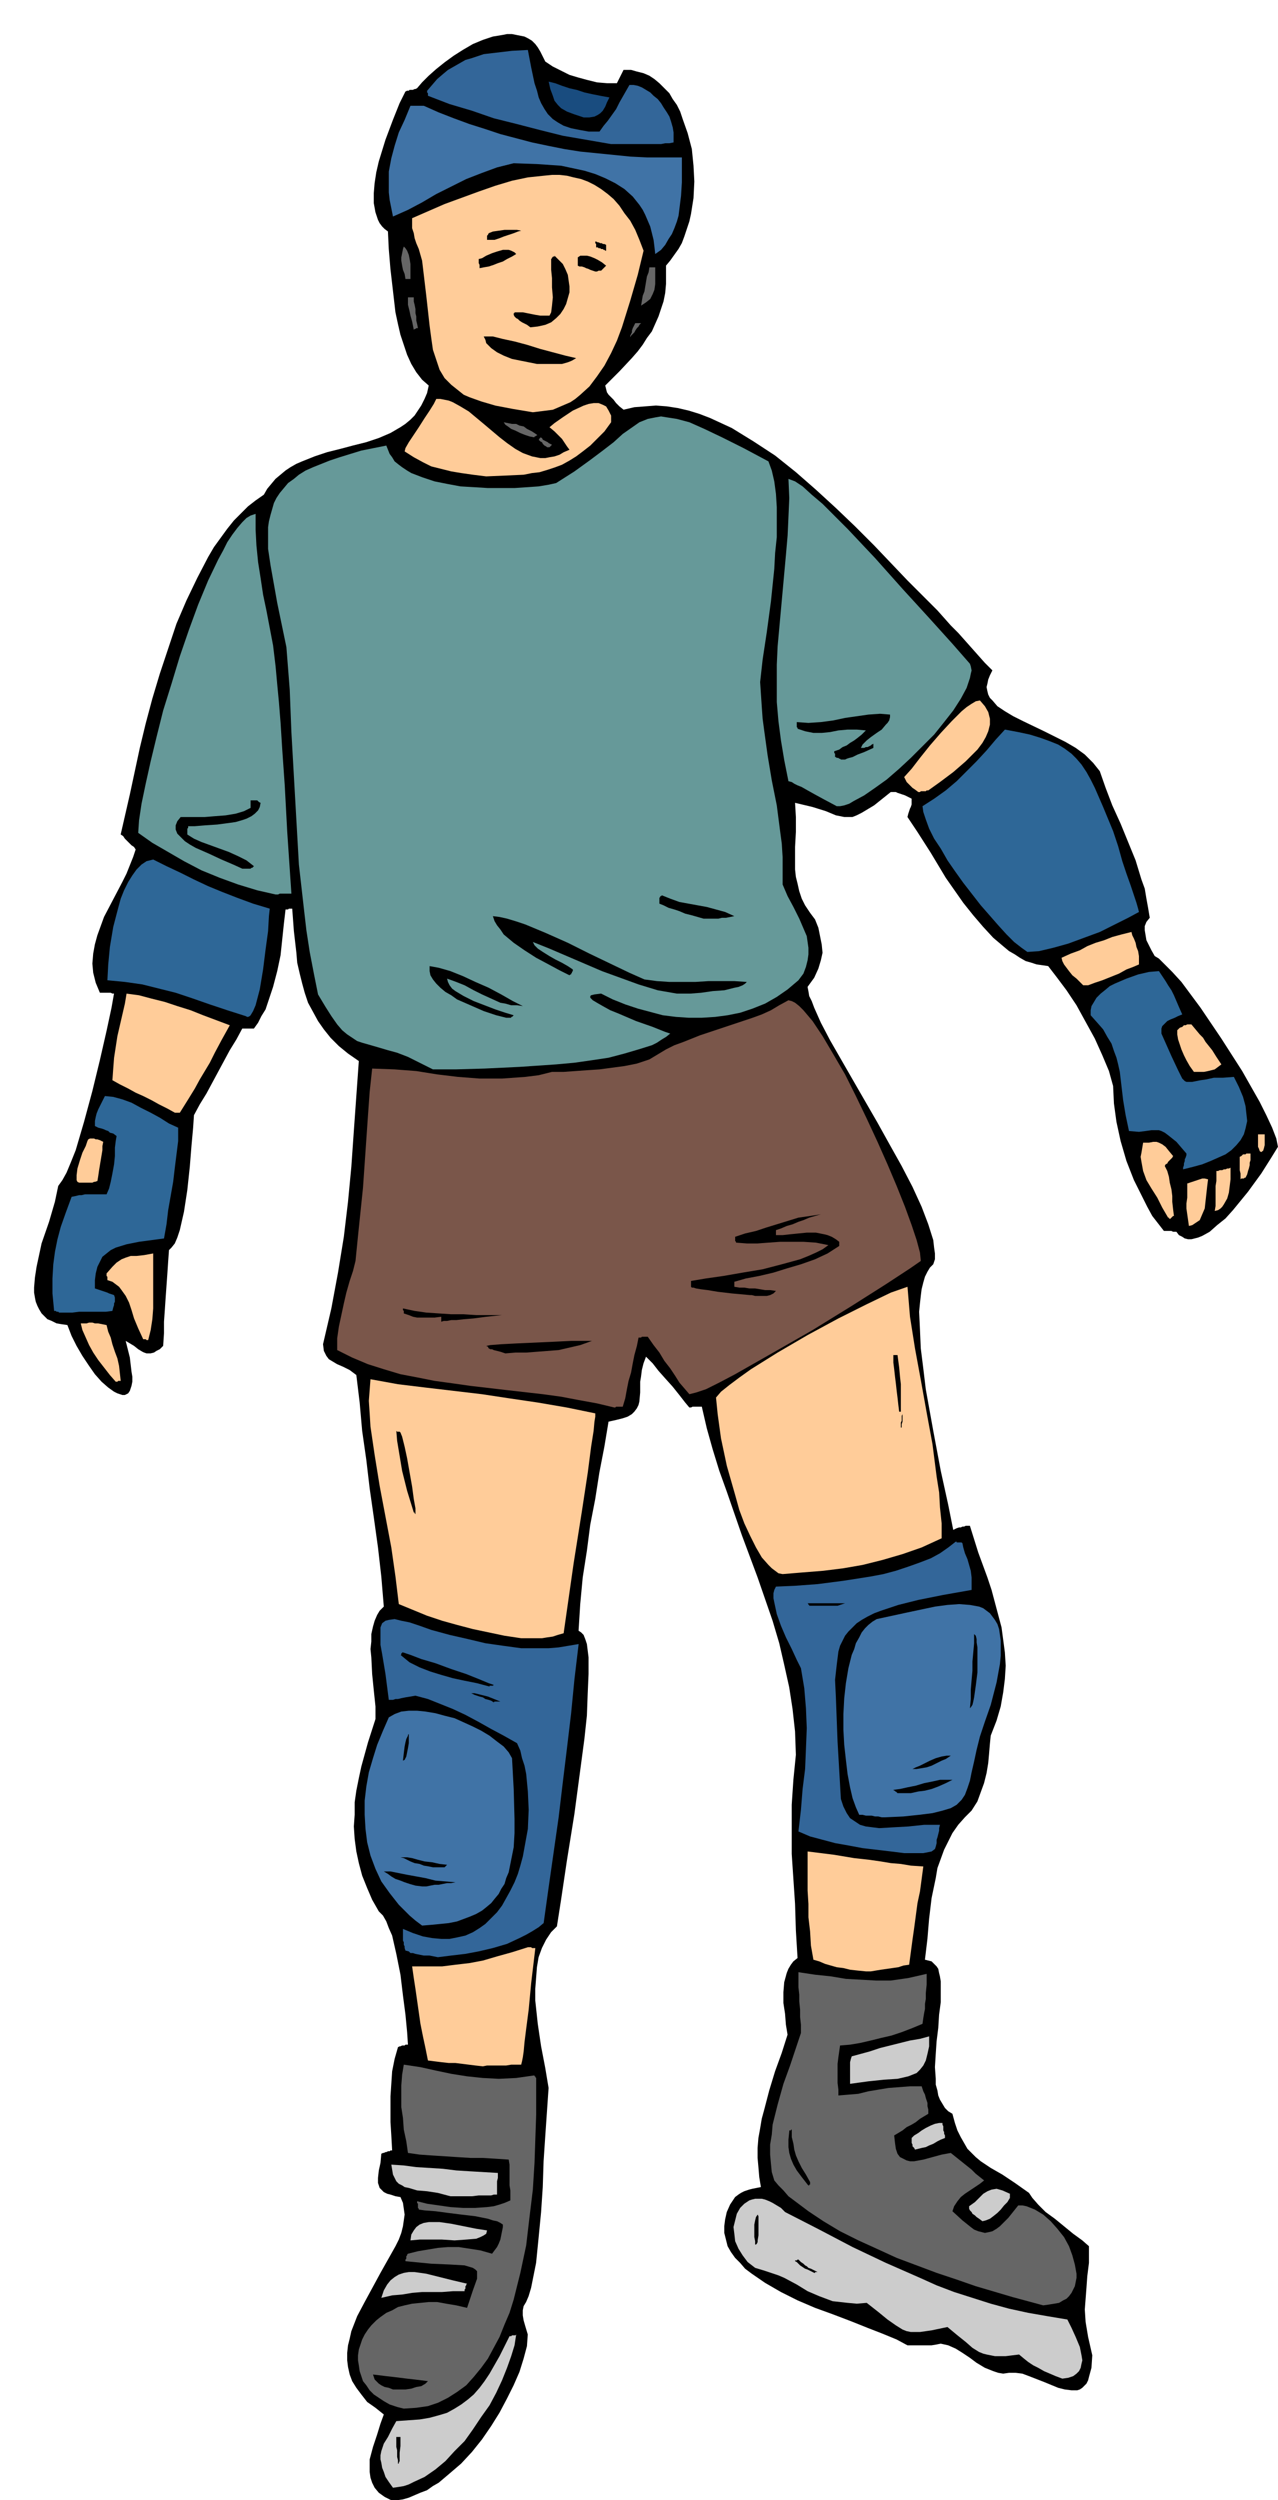
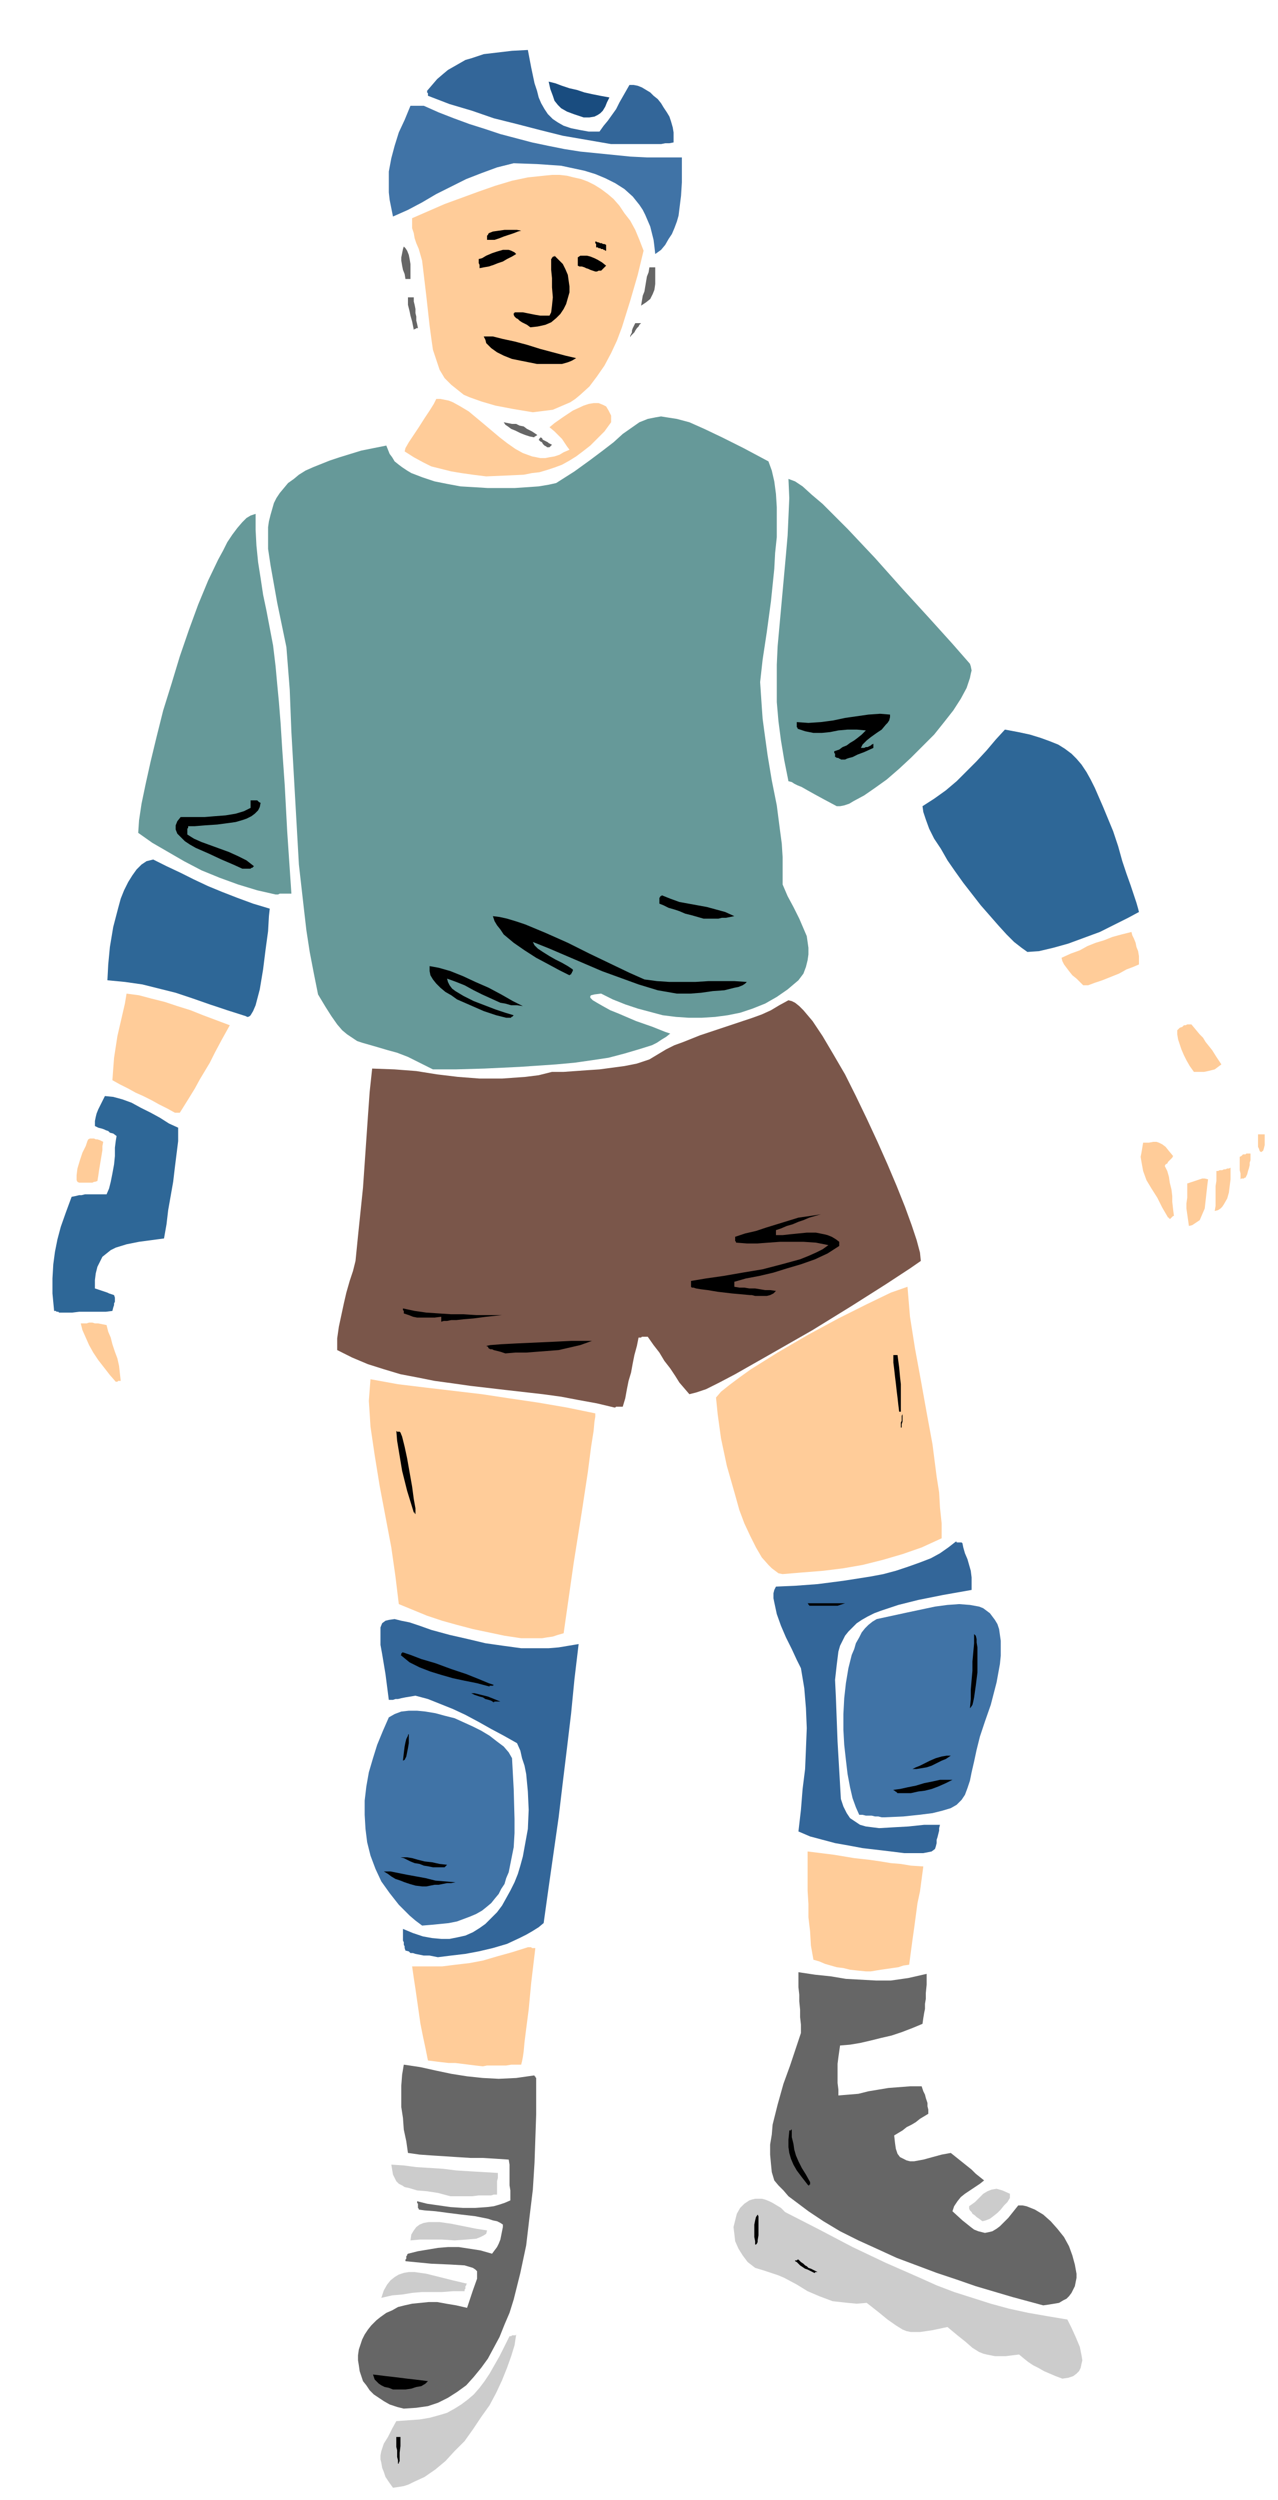
<svg xmlns="http://www.w3.org/2000/svg" width="5.113in" height="960" fill-rule="evenodd" stroke-linecap="round" preserveAspectRatio="none" viewBox="0 0 1535 3002">
  <style>.brush1{fill:#000}.pen1{stroke:none}.brush2{fill:#ccc}.brush3{fill:#666}.brush4{fill:#fc9}.brush5{fill:#369}.brush6{fill:#4073a6}.brush8{fill:#2e6797}.brush9{fill:#699}</style>
-   <path d="m470 3002-8-4-7-5-5-6-3-6-2-6-1-7v-15l4-15 5-15 4-13 4-11-10-8-10-7-7-9-6-8-5-8-3-8-2-9-1-8v-9l1-9 2-8 2-9 7-18 9-17 19-35 18-32 4-8 3-8 2-8 1-7 1-7-1-7-1-7-3-7-6-1-6-2-4-1-4-2-3-3-2-2-1-3-1-3v-6l1-9 2-9 1-11 2-1h1l2-1h1l2-1h2l1-1h2l-1-18-1-16v-31l1-15 1-15 3-15 4-14 2-1h1l2-1h3l1-1h3l-1-15-2-21-3-23-3-25-5-25-5-22-4-9-3-8-4-7-5-5-8-14-6-14-6-15-4-15-3-14-2-15-1-15 1-14v-15l2-14 3-15 3-14 8-29 9-28v-15l-2-19-2-20-1-20-1-10 1-9v-9l2-9 2-7 3-7 3-5 5-5-3-36-4-35-5-36-5-35-4-34-5-35-3-34-4-33-8-6-8-4-7-3-5-3-5-3-3-4-3-6-1-8 10-43 8-43 7-43 5-42 4-42 3-43 3-42 3-42-13-9-11-9-10-10-8-10-7-10-6-11-6-11-4-12-3-11-3-12-3-13-1-12-3-26-2-27h-4l-1 1h-3l-2 17-2 19-2 19-4 19-5 19-6 18-3 9-5 8-4 8-5 7h-14l-7 13-8 13-7 13-7 13-7 13-7 13-8 13-7 13-1 15-2 22-2 25-3 28-4 26-5 22-3 9-3 7-4 5-3 3-1 14-1 15-1 14-1 14-1 15-1 14v14l-1 15-4 4-4 2-3 2-4 1h-5l-3-1-2-1-5-3-5-4-5-3-5-3 5 20 2 17 1 6v6l-1 5-1 3-1 3-2 3-2 1-2 1h-3l-3-1-3-1-4-2-7-5-8-7-8-9-7-10-8-12-7-12-6-12-5-13-7-1-6-1-6-3-5-2-4-4-3-3-3-5-2-4-2-5-1-5-1-6v-6l1-12 2-13 6-28 9-26 7-24 4-19 5-7 5-9 5-12 6-15 10-34 10-37 9-37 8-35 6-28 3-17h-2l-2-1h-13l-5-12-3-12-1-11 1-12 2-11 3-11 4-11 4-11 11-21 11-21 5-10 4-10 4-10 3-9-2-3-3-2-2-2-2-2-2-2-2-2-2-3-3-2 11-48 12-56 7-29 8-30 9-30 10-30 10-30 12-28 13-27 13-25 7-12 8-11 8-11 8-10 9-9 8-8 9-7 10-7 4-7 5-6 5-6 6-5 6-5 6-4 7-4 7-3 15-6 15-5 16-4 15-4 16-4 15-5 14-6 12-7 6-4 6-5 5-5 4-6 4-6 4-8 3-7 2-9-8-7-7-9-6-10-5-11-4-12-4-12-3-13-3-14-3-26-3-26-2-24-1-21-4-3-3-3-3-4-2-4-3-9-2-11v-12l1-12 2-13 3-13 8-26 9-24 8-20 7-14 2-1h2l1-1h4l2-1h1l2-1 6-7 8-8 9-8 10-8 11-8 11-7 12-7 12-5 12-4 12-2 5-1h6l5 1 5 1 5 1 4 2 5 3 4 4 3 4 3 5 3 6 3 6 9 6 10 5 10 5 10 3 11 3 12 3 12 1h12l1-2 1-2 1-2 1-2 1-2 1-2 1-2 1-2h9l7 2 8 2 7 3 6 4 6 5 6 6 6 6 4 7 5 7 4 8 3 9 6 17 5 19 2 20 1 19-1 20-3 19-2 9-3 9-3 9-3 8-4 7-5 7-5 7-5 6v22l-1 11-2 10-3 9-3 9-4 9-4 9-6 8-5 8-6 8-7 8-15 16-17 17 1 4 1 4 2 3 3 3 3 3 3 4 4 4 5 4 13-3 13-1 13-1 13 1 13 2 13 3 13 4 13 5 13 6 13 6 13 8 13 8 26 17 25 20 24 21 24 22 23 22 23 23 40 42 36 36 8 9 8 9 9 9 8 9 8 9 8 9 8 9 9 9-3 6-2 5-1 5-1 4 1 5 1 4 2 4 3 3 6 7 9 6 10 6 12 6 25 12 26 13 12 7 11 8 5 5 5 5 4 5 4 5 7 20 8 21 10 22 9 22 9 22 7 23 4 11 2 12 2 11 2 12-4 5-2 5v5l1 6 1 6 3 6 3 6 4 7 5 3 7 7 9 9 11 12 23 31 25 37 25 39 21 37 8 16 7 15 5 13 2 10-8 13-12 19-16 22-18 22-9 10-10 8-9 8-9 5-5 2-4 1-4 1h-4l-4-1-3-2-4-2-3-4h-4l-2-1h-9l-7-9-7-9-6-11-5-10-11-22-9-23-7-24-5-23-3-22-1-21-5-18-8-19-9-20-11-20-11-20-12-18-12-16-10-13-7-1-7-1-6-2-7-2-7-4-6-4-7-4-6-5-13-11-12-13-12-14-12-15-21-30-18-30-16-25-12-18 1-4 1-3 1-3 1-2 1-3v-7l-4-2-4-2-3-1-3-1-3-1-2-1h-6l-20 16-15 9-6 3-5 2h-10l-10-2-12-5-16-5-21-5 1 17v18l-1 18v27l1 9 2 8 2 9 3 9 4 8 6 9 6 8 4 10 2 10 2 10 1 10-2 9-3 10-5 11-8 11 1 5 1 6 3 6 3 8 8 18 11 21 27 47 30 52 15 27 14 25 13 25 11 24 8 21 6 19 1 9 1 7v7l-2 6-4 4-3 5-3 6-2 7-2 8-1 8-1 9-1 10 1 21 1 23 3 24 3 25 9 50 9 48 9 41 6 30 4-2 3-1h2l2-1h2l2-1h5l10 32 11 30 5 15 4 15 4 15 4 15 2 15 2 15 1 16-1 16-2 16-3 17-5 17-7 18-1 10-1 12-1 11-2 12-3 12-4 11-4 11-7 11-8 8-8 9-7 10-5 10-5 10-4 11-4 11-2 12-5 24-3 25-2 24-3 25 4 1 4 1 3 3 3 3 2 3 1 5 1 4 1 6v25l-2 15-1 16-2 16-1 15-1 16 1 14v7l2 7 1 6 2 5 3 5 3 5 4 4 5 3 3 11 3 9 4 8 4 7 4 7 5 5 5 5 6 5 12 8 14 8 15 10 17 12 4 6 7 8 9 9 11 8 11 9 11 9 11 8 8 7v20l-2 16-1 14-1 13-1 13 1 15 3 18 5 22-1 15-3 11-1 4-2 4-3 3-2 2-3 2-3 1h-7l-8-1-8-2-17-7-18-7-8-3-8-1h-8l-7 1-6-1-6-2-5-2-5-2-10-6-8-6-9-6-8-5-9-4-9-2-5 1-6 1h-29l-13-7-17-7-18-7-20-8-21-8-22-8-21-9-20-10-19-11-16-11-8-6-6-7-6-6-5-7-4-7-2-8-2-8v-8l1-8 2-9 4-9 6-9 4-3 3-2 4-2 3-1 3-1 4-1 5-1 5-1-2-12-1-12-1-11v-12l1-12 2-11 2-12 3-11 6-23 7-23 8-22 7-22-2-12-1-13-2-13v-13l1-12 3-11 2-5 3-5 3-4 5-4-2-33-1-32-2-30-2-30v-59l2-30 3-30-1-28-3-27-4-26-6-27-6-26-8-27-9-26-9-26-19-51-18-52-9-25-8-26-7-25-6-26h-11l-2 1h-2l-5-6-7-9-8-10-9-10-8-9-7-9-5-5-3-3-3 8-2 8-1 8-1 6v13l-1 11-1 4-2 4-3 4-3 3-5 3-6 2-8 2-9 2-5 30-6 31-5 32-6 31-4 31-5 32-3 32-2 32 3 2 3 3 2 5 2 6 2 16v20l-1 23-1 27-3 28-4 30-8 60-9 56-7 47-5 32-7 7-6 9-5 10-4 11-2 12-1 13-1 13v14l3 28 4 27 5 26 4 24-2 29-2 29-2 30-1 31-2 30-3 31-3 30-6 30-3 10-3 7-3 5-1 5v6l1 6 2 7 3 10-1 14-4 15-5 16-7 16-8 16-9 17-10 16-11 16-12 15-13 14-14 12-13 11-7 4-7 5-8 3-7 3-7 3-7 2-7 1h-7z" class="pen1 brush1" />
  <path d="m472 2987-5-7-4-6-2-6-2-5-1-6-1-4v-5l1-5 3-9 5-8 5-10 5-9 14-1 14-1 12-2 11-3 10-3 9-5 8-5 8-6 7-6 7-8 6-8 6-9 12-21 12-24h2l1-1h4l1-1-2 13-4 13-5 14-6 15-7 15-8 15-10 14-10 15-10 14-12 12-11 12-12 10-13 9-13 6-6 3-6 2-6 1-7 1z" class="pen1 brush2" />
  <path d="M478 2958v-4l-1-4v-8l-1-4v-12h5v11l-1 8v10l-1 2v1h-1z" class="pen1 brush1" />
  <path d="m485 2892-8-2-9-3-7-4-6-4-6-4-5-5-4-6-4-5-2-6-2-6-1-7-1-6v-6l1-7 2-6 2-6 3-6 4-6 4-5 6-6 5-4 7-5 7-3 7-4 8-2 9-2 10-1 10-1h10l11 2 12 2 13 3 7-21 5-14v-9l-2-2-3-2-10-3-17-1-23-1-31-3v-2l1-1v-3l1-1v-1l1-1 12-3 12-2 12-2 12-1h13l13 2 13 2 14 4 3-4 3-4 2-4 2-5 1-5 1-5 1-5v-3l-3-2-4-2-5-1-6-2-15-3-17-2-16-2-15-2-13-1-7-1v-1l-1-1v-5l-1-1v-2l12 3 14 2 14 2 15 1h15l14-1 8-1 7-2 6-2 7-3v-12l-1-6v-25l-1-6-15-1-16-1h-15l-16-1-15-1-16-1-14-1-14-2-2-14-3-14-1-14-2-13v-26l1-13 2-12 20 3 18 4 19 4 19 3 19 2 19 1 21-1 21-3h1v1h1v1l1 1v44l-2 58-2 32-4 33-4 34-7 33-4 16-4 16-5 16-6 14-6 15-7 13-7 13-8 11-9 11-9 10-11 8-11 7-12 6-12 4-14 2-15 1z" class="pen1 brush3" />
  <path d="m472 2869-5-2-5-1-4-2-3-2-3-3-2-2-1-3-1-3 8 1 8 1 9 1 8 1 8 1 9 1 8 1 8 1-3 3-5 3-6 1-6 2-7 1h-15z" class="pen1 brush1" />
  <path d="m1276 2856-8-3-7-3-7-3-7-4-6-3-6-4-5-4-6-5-16 2h-13l-5-1-5-1-4-1-5-2-8-5-8-7-10-8-12-10-19 4-14 2h-11l-5-1-5-2-8-5-10-7-11-9-14-11-12 1-11-1-9-1-9-1-8-3-8-3-7-3-7-3-13-8-15-8-7-3-9-3-9-3-10-3-9-7-6-8-5-8-4-9-1-9-1-8 2-8 2-8 4-7 5-5 3-2 3-2 3-1 4-1h8l4 1 5 2 4 2 5 3 5 3 5 5 41 21 40 21 40 19 41 18 20 9 21 8 22 7 22 7 22 6 23 5 23 4 24 4 5 10 5 11 5 12 2 10 1 6-1 4-1 5-2 4-3 3-4 3-6 2-7 1z" class="pen1 brush2" />
  <path d="m1253 2768-37-10-44-13-23-8-24-8-24-9-24-9-24-11-22-10-22-11-20-12-18-12-16-12-8-6-6-7-6-6-5-6-3-10-1-10-1-11v-12l2-12 1-12 3-12 3-12 7-25 8-22 7-21 6-18v-10l-1-9v-9l-1-10v-8l-1-9v-18l20 3 19 2 18 3 18 1 18 1h18l21-3 22-5v13l-1 10v7l-1 6v6l-1 5-1 6-1 7-12 5-13 5-12 4-13 3-12 3-13 3-12 2-12 1-1 7-1 7-1 8v23l1 8v7l12-1 12-1 12-3 12-2 12-2 13-1 13-1h14l2 6 2 4 1 4 1 3 1 3v4l1 4v5l-5 3-5 3-5 4-5 3-6 3-5 4-5 3-5 3 1 9 1 7 2 6 3 4 4 2 4 2 4 1h5l11-2 11-3 11-3 11-2 5 4 5 4 5 4 5 4 5 4 5 5 5 4 5 4-5 4-6 4-6 4-6 4-5 4-4 5-4 6-2 6 12 11 10 8 4 3 5 2 4 1 4 1 5-1 4-1 5-3 4-3 10-10 12-15h5l5 1 5 2 5 2 10 6 9 8 8 9 8 10 6 11 4 11 3 11 2 11v5l-1 5-1 5-2 4-2 4-3 4-3 3-4 2-5 3-6 1-6 1-7 1z" class="pen1 brush3" />
  <path d="m458 2759 3-9 4-7 4-5 5-4 5-3 6-2 6-1h7l14 2 16 4 16 4 17 4-1 1v1l-1 1v3l-1 1v2h-14l-13 1h-24l-12 1-12 2-12 1-13 3z" class="pen1 brush2" />
  <path d="m978 2729-4-2-4-2-3-1-3-2-3-2-2-2-2-2-2-1v-1h2l1-1h1l3 3 3 2 2 2 2 1 2 2 3 1 4 2 4 2h-3v1h-1zm-71-34v-4l-1-5v-15l1-5 1-4 2-3 1 2v23l-1 6v2l-1 2-1 1h-1z" class="pen1 brush1" />
  <path d="m493 2690 1-7 3-5 3-4 4-3 5-2 6-1h13l14 2 15 3 15 3 13 2-1 4-3 2-4 2-5 2-12 1-14 1-15-1h-27l-11 1zm687-23-4-3-3-2-2-2-3-2-1-2-2-2-1-2v-3l7-5 5-5 5-5 5-3 5-2 6-1 7 2 9 4v5l-3 5-4 4-4 5-4 4-5 4-4 3-5 2-4 1zm-639-30-15-4-13-2-12-1-10-3-5-1-3-2-4-2-3-3-2-4-2-4-1-6-1-6 15 1 15 2 16 1 16 1 16 2 16 1 17 1 17 1v6l-1 4v16h-4l-3 1h-15l-8 1h-26z" class="pen1 brush2" />
  <path d="m970 2623-7-9-6-8-4-7-3-7-2-7-1-7v-9l1-10v-1h2v-1h1v9l2 8 1 7 2 7 3 7 4 8 5 8 5 9v3h-1v1h-1l-1-1z" class="pen1 brush1" />
-   <path d="m1099 2581-1-2-1-1-1-1v-2l-1-2v-6l3-3 5-3 4-3 5-3 6-3 5-2 5-1h4v2l1 2v5l1 2v2l1 2v3l-5 2-4 2-5 3-5 2-4 2-5 1-4 1-4 1zm-78-79v-26l1-4 1-3 11-3 11-3 12-4 12-3 12-3 12-3 12-2 11-3v12l-2 9-2 8-3 6-4 5-4 4-5 2-5 2-13 3-16 1-19 2-22 3z" class="pen1 brush2" />
  <path d="m580 2481-9-1-8-1-8-1-8-1h-8l-9-1-8-1-8-1-3-15-3-14-3-15-2-14-2-14-2-14-2-13-2-14h36l16-2 17-2 16-3 17-5 18-5 19-6h4l1 1h4l-5 42-3 32-3 23-2 16-1 11-1 7-1 5-1 4h-12l-6 1h-23l-5 1zm460-114-10-1-9-1-8-2-8-1-7-2-7-2-7-3-7-2-3-17-1-17-2-17v-16l-1-16v-47l32 4 24 4 18 2 14 2 12 2 12 1 12 2 15 1-2 15-2 15-3 14-2 15-2 15-2 14-2 15-2 15-7 1-6 2-7 1-7 1-7 1-6 1-6 1h-6z" class="pen1 brush4" />
  <path d="m526 2350-10-2h-7l-5-1-5-1-3-1h-3l-2-2-4-1-1-3v-2l-1-2v-3l-1-2v-14l12 5 12 4 11 2 11 1h10l10-2 9-2 9-4 8-5 7-5 7-7 7-7 6-8 5-9 5-9 5-10 4-10 3-10 3-11 2-11 4-22 1-23-1-22-2-21-2-10-3-9-2-9-4-9-16-9-15-8-16-9-15-8-15-7-15-6-15-6-15-4-6 1-6 1-5 1-4 1h-3l-3 1h-5l-4-31-4-24-2-11v-21l2-5 4-3 4-1 7-1 8 2 10 2 12 4 14 5 22 6 22 5 21 5 21 3 22 3h33l12-1 12-2 12-2-5 42-4 41-5 42-5 41-5 42-6 42-6 42-6 43-6 5-8 5-7 4-8 4-15 7-17 5-17 4-16 3-17 2-16 2z" class="pen1 brush5" />
  <path d="m507 2312-8-6-7-6-7-7-6-6-11-14-10-14-7-15-6-16-4-16-2-16-1-17v-17l2-17 3-17 5-17 5-16 7-17 7-16 7-4 8-3 9-1h10l10 1 12 2 11 3 12 3 11 5 11 5 10 5 10 6 9 7 8 6 6 7 4 7 2 37 1 36v17l-1 17-3 15-3 15-3 7-2 7-4 6-3 6-5 6-4 5-6 5-5 4-7 4-7 3-8 3-8 3-10 2-10 1-10 1-12 1z" class="pen1 brush6" />
  <path d="m507 2265-8-1-7-2-6-2-5-2-6-2-5-3-4-3-5-3h8l10 2 10 2 11 2 11 2 12 3 12 1 12 1-5 1h-5l-5 1-5 1h-5l-5 1-5 1h-5zm13-23-5-1-6-1-5-2-6-1-5-2-4-2-4-2-4-1h8l6 1 7 2 8 2 9 1 9 2 9 1-1 1-1 1-1 1h-14z" class="pen1 brush1" />
  <path d="m1086 2225-16-2-17-2-17-2-16-3-17-3-15-4-15-4-14-6 3-26 2-25 3-24 1-24 1-25-1-24-2-24-4-24-5-10-6-13-7-14-6-14-5-14-3-14-1-5v-6l1-4 2-4 23-1 27-2 31-4 32-5 16-3 15-4 15-5 14-5 13-5 11-6 10-7 9-7h1v1h6l1 1 1 5 2 7 3 7 2 7 2 7 1 8v15l-34 6-30 6-24 6-21 7-8 3-8 4-7 4-6 4-5 5-5 5-4 5-3 6-3 6-2 7-1 8-1 8-2 18 1 21 2 53 4 69 3 9 4 8 4 6 6 4 6 4 7 2 8 1 8 1 17-1 18-1 19-2h19l-1 4v3l-1 4-1 4-1 3v4l-1 4-1 3-4 3-5 1-5 1h-23z" class="pen1 brush5" />
  <path d="M1063 2182h-4l-4-1h-4l-4-1h-7l-4-1h-4l-4-9-4-11-3-13-3-16-2-17-2-18-1-18v-19l1-19 2-18 3-18 4-16 3-7 2-7 4-7 3-6 4-5 4-4 5-4 5-3 37-8 33-7 15-2 14-1 13 1 11 2 5 2 4 3 4 3 3 4 3 4 3 5 2 6 1 7 1 7v18l-1 10-4 22-7 27-7 20-6 18-4 16-3 14-3 13-2 10-3 9-3 8-4 6-6 6-7 4-10 3-12 3-16 2-19 2-22 1z" class="pen1 brush6" />
  <path d="m1078 2153-1-1-1-1h-1v-1h-1l-1-1 8-1 9-2 10-2 10-3 10-2 9-2h15l-8 4-9 4-8 3-8 2-8 1-9 2h-16zm18-29 4-2 5-2 6-3 6-3 7-3 7-2 6-1h5l-6 4-5 2-6 3-6 3-6 2-6 1-6 1h-5zm-612-10 1-9 1-8 1-5 1-4 1-2 1-2v-1l1-1v11l-1 6-1 5-1 5-2 4-2 1zm681-63 1-11v-11l1-12 1-11v-11l1-11 1-11v-11l2 2 1 4v4l1 6v30l-2 16-2 14-1 5-1 4-2 3-1 1zm-572-7-3-2-3-1-4-1-3-2-4-1-3-1-3-1-4-2h4l4 1 4 1 4 1 4 1 5 2 5 2 5 2h-7l-1 1zm-5-19-15-4-15-3-14-3-14-4-13-4-13-5-12-6-11-9h1v-2h1v-1h1l9 3 13 5 17 5 19 7 18 6 15 6 12 5 6 2-1 1h-4v1zm9-2h15-15z" class="pen1 brush1" />
  <path d="m626 1967-20-3-19-4-19-4-19-5-18-5-18-6-17-7-17-7-4-33-5-35-7-37-7-37-6-37-5-34-1-16-1-15 1-13 1-13 33 6 33 4 34 4 34 4 33 5 34 5 35 6 34 7v4l-1 6-1 11-3 19-4 31-7 46-10 63-12 84-7 2-6 2-7 1-6 1h-25z" class="pen1 brush4" />
  <path d="M972 1928v-1h-1v-1l-1-1h45l-3 1-3 1-3 1h-34z" class="pen1 brush1" />
  <path d="m940 1890-5-1-4-3-4-3-4-4-8-9-7-12-7-14-7-15-6-16-5-18-10-35-7-33-4-29-2-20 6-7 10-8 12-9 14-10 32-20 36-21 37-20 34-17 29-14 20-7 3 36 6 38 7 38 7 39 7 38 5 39 3 19 1 18 2 19v18l-24 11-23 8-24 7-24 6-23 4-24 3-25 2-24 2z" class="pen1 brush4" />
  <path d="m497 1816-4-13-4-13-3-12-3-12-2-12-2-12-2-12-1-12 1 1h3l1 1 2 5 3 12 3 14 3 17 3 17 2 15 2 11v7l-1-1v-1h-1zm585-102v-6l1-2v-6l1-2v9l-1 3v4h-1zm-2-19-1-8-1-9-1-8-1-9-1-8-1-9-1-8v-9h5l2 15 1 11 1 9v33h-2z" class="pen1 brush1" />
  <path d="m738 1690-21-5-22-4-21-4-22-3-44-5-43-5-21-3-22-3-20-4-21-4-20-6-19-6-19-8-18-9v-14l2-14 3-14 3-14 3-13 4-14 4-12 3-12 3-30 3-29 3-29 2-29 2-29 2-29 2-28 3-28 27 1 26 2 25 4 25 3 26 2h27l14-1 14-1 16-2 16-4h14l14-1 14-1 15-1 15-2 15-2 15-3 15-5 10-6 10-6 10-5 11-4 20-8 21-7 21-7 21-7 11-4 11-5 10-6 11-6 4 1 4 2 5 4 5 5 11 13 12 18 13 22 14 24 13 26 13 27 13 28 12 27 11 26 10 25 8 22 6 18 4 15 1 10-13 9-29 19-41 26-47 29-49 28-44 25-19 10-16 8-12 4-8 2-6-7-6-7-5-8-6-9-7-9-6-10-7-9-7-10h-7l-1 1h-3l-2 10-3 11-2 10-2 11-3 10-2 10-2 11-3 10h-8l-1 1h-1z" class="pen1" style="fill:#7a564a" />
  <path d="m139 1659-7-8-7-9-7-9-6-9-5-9-4-9-4-9-2-8h7l3-1h4l3 1h4l5 1 5 1 2 8 3 7 2 8 3 9 3 8 2 9 1 9 1 9h-3l-1 1h-2z" class="pen1 brush4" />
  <path d="m607 1625-6-2-4-1-4-1-2-1h-2l-2-1-1-2-2-1 5-1 13-1 19-1 22-1 22-1 21-1h25l-14 5-13 3-13 3-13 1-13 1-13 1h-13l-12 1z" class="pen1 brush1" />
-   <path d="m172 1608-6-13-5-12-3-10-3-9-4-8-5-7-3-4-4-3-4-3-6-2v-4l-1-1v-3l7-8 5-5 6-4 5-2 6-2h7l9-1 11-2v66l-1 13-2 13-3 12h-2l-1-1h-3z" class="pen1 brush4" />
  <path d="M530 1587v-6l-8 1h-21l-5-1-5-2-6-2v-3l-1-1v-2l14 3 14 2 15 1 15 1h15l15 1h31l-19 2-15 2-12 1-9 1h-6l-5 1h-4l-3 1z" class="pen1 brush1" />
  <path d="M72 1576h-1l-1-1h-2l-1-1h-2l-2-21v-18l1-17 2-15 3-15 4-15 6-17 7-19 5-1 4-1h3l4-1h26l3-7 2-8 2-10 2-11 1-10v-10l1-8 1-6-4-3-4-1-2-2-3-1-2-1-3-1-4-1-4-2v-6l1-5 1-4 2-5 2-4 2-4 2-4 2-4 10 1 11 3 11 4 11 6 12 6 11 6 11 7 11 5v16l-2 16-2 16-2 17-3 17-3 17-2 17-3 17-15 2-15 2-15 3-13 4-6 3-5 4-5 4-3 6-3 6-2 8-1 8v10l3 1 3 1 3 1 3 1 3 1 2 1 3 1 3 1 1 3v5l-1 2v2l-1 3-1 4-8 1H95l-8 1H72z" class="pen1 brush8" />
  <path d="m901 1555-22-2-17-2-12-2-8-1-6-1-3-1h-2l-1-1v-7l18-3 21-3 23-4 24-4 23-6 22-6 10-4 9-4 8-4 7-5-15-3-15-1h-28l-14 1-13 1h-13l-13-1v-1l-1-1v-5l12-4 13-3 12-4 13-4 13-4 13-4 14-2 13-2-7 2-7 2-7 3-6 2-7 3-7 2-7 3-6 2v6h8l9-1 10-1 10-1h11l10 2 4 1 5 2 5 3 4 3v5l-14 9-15 7-17 6-17 5-16 5-17 4-16 3-14 4v6l6 1h6l6 1h7l6 1 6 1h6l7 1-3 3-4 2-4 1h-14l-4-1h-2z" class="pen1 brush1" />
  <path d="m1428 1472-1-7-1-7-1-7v-6l1-7v-17l3-1 3-1 3-1 3-1 3-1 3-1h3l4 1-1 8-1 9-1 9-1 9-3 7-3 7-3 2-3 2-3 2-4 1zm-25-10-7-12-6-12-7-11-6-10-4-11-2-11-1-6 1-5 1-6 1-6h7l5-1h4l3 1 4 2 4 3 4 5 5 6-1 2-1 1-2 2-1 1-1 1-1 2-2 1-1 2 3 6 2 7 1 7 2 8 1 8v7l1 9 1 8h-1l-1 1-1 1-1 1-1 1v-1h-1v-1h-1zm56-8 1-6v-24l1-6v-12h2l2-1h3l2-1h2l2-1h2l2-1v14l-1 8-1 8-2 7-4 7-2 3-2 2-3 2-4 1zM95 1420l-2-1-1-2v-6l1-8 3-10 3-9 4-8 2-6 1-2 2-1h5l2 1h2l3 1 4 2-1 5v5l-1 6-1 6-1 6-1 6-1 7-1 6-3 1h-1l-2 1H95zm1395-4v-7l-1-4v-16l2-1 1-1 1-1h3l1-1h5v8l-1 3v3l-1 4-1 3-1 4-2 4h-1l-1 1h-3l-1 1z" class="pen1 brush4" />
-   <path d="M1421 1404v-2l1-3v-2l1-3v-2l1-2 1-3v-2l-12-14-10-8-4-3-4-2-3-1h-9l-7 1-8 1-12-1-4-19-3-18-2-17-2-17-2-9-2-8-3-8-3-9-5-8-5-9-7-8-8-9v-6l1-5 3-5 3-5 5-5 5-4 6-5 6-3 14-6 14-5 13-3 12-1 4 6 4 6 3 5 4 6 3 6 3 7 3 7 4 9-5 2-4 2-5 2-4 2-3 3-3 3-1 3v6l12 27 8 17 3 6 2 4 3 3 2 1h7l10-2 7-1 9-2h11l13-1 6 12 5 12 3 11 1 9 1 9-2 9-2 7-4 7-5 6-6 6-7 5-9 4-9 4-10 4-11 3-12 3z" class="pen1 brush8" />
  <path d="m1513 1382-1-3-1-2v-15h8v13l-1 4-1 3h-1v1h-2l-1-1zm-1303-46-9-5-10-5-9-5-10-5-9-4-9-5-10-5-9-5 1-14 1-13 2-13 2-13 3-13 3-13 3-13 2-12 15 2 15 4 16 4 15 5 16 5 15 6 16 6 16 6-10 18-8 15-6 12-6 10-6 10-6 11-8 13-10 16h-6zm1224-49-5-7-4-7-3-6-3-7-2-6-2-6-1-6v-5l3-3 3-1 2-2h2l2-1h5l5 6 5 6 4 4 3 5 4 5 4 5 5 8 6 9-4 3-4 3-4 1-4 1-5 1h-12z" class="pen1 brush4" />
  <path d="m520 1284-16-8-14-7-13-5-11-3-17-5-14-4-6-2-6-4-6-4-6-5-6-7-7-10-7-11-9-15-5-25-5-26-4-26-3-26-6-53-3-53-3-53-3-53-2-51-4-51-11-53-8-45-3-20v-26l1-7 2-8 2-7 2-7 3-6 4-6 5-6 5-6 7-5 6-5 8-5 9-4 10-4 10-4 12-4 26-8 30-6 2 5 2 5 3 4 3 5 5 4 4 3 6 4 5 3 13 5 15 5 15 3 16 3 17 1 16 1h32l15-1 14-1 12-2 9-2 22-14 18-13 16-12 13-10 11-10 10-7 10-7 10-4 5-1 5-1 6-1 6 1 13 2 15 4 18 8 21 10 26 13 30 16 4 11 3 13 2 15 1 16v36l-2 19-1 19-4 39-5 37-5 33-3 27 1 15 1 15 1 14 2 15 4 29 5 30 6 30 4 31 2 15 1 16v33l6 14 7 13 7 14 6 14 3 7 1 7 1 7v8l-1 7-2 8-3 8-6 8-13 11-13 9-14 8-15 6-15 5-15 3-15 2-16 1h-16l-15-1-16-2-15-4-15-4-15-5-15-6-14-7-8 1-4 1-1 1v2l1 1 2 2 5 3 7 4 9 5 10 4 21 9 20 7 15 6 6 2-5 4-5 3-6 4-6 3-16 5-17 5-19 5-20 3-21 3-22 2-44 3-42 2-35 1h-27z" class="pen1 brush9" />
  <path d="m608 1222-12-3-15-5-16-7-16-7-7-5-7-4-6-5-5-5-4-5-3-5-1-5v-6l11 2 14 4 15 6 15 7 16 7 15 8 14 8 12 6-7-1h-7l-7-2-6-1-11-5-11-5-10-5-11-6-10-4-11-4 1 4 2 4 3 4 4 3 10 6 12 6 13 5 13 5 12 4 10 3-1 1-1 1h-1v1h-6z" class="pen1 brush1" />
  <path d="m295 1220-22-7-21-7-20-7-21-7-20-5-20-5-21-3-21-2 1-19 2-21 4-24 6-23 3-11 4-10 5-10 5-8 5-7 6-6 6-4 8-2 16 8 17 8 16 8 17 8 17 7 18 7 19 7 20 6-1 9-1 18-3 22-3 24-4 24-5 19-3 7-3 5-1 1-2 1h-1l-2-1z" class="pen1 brush8" />
  <path d="m813 1193-23-4-23-7-22-8-22-8-21-9-21-9-21-9-20-8 2 4 4 4 6 4 8 5 7 4 8 4 7 4 6 4v2l-1 1v1l-1 1v1h-1l-1 1-12-6-13-7-15-8-14-9-13-9-12-10-4-6-4-5-3-5-2-6 8 1 9 2 10 3 12 4 24 10 27 12 26 13 25 12 23 11 18 8 15 2 15 1h31l16-1h31l15 1-2 2-3 2-5 2-5 1-12 3-14 1-14 2-13 1h-16z" class="pen1 brush1" />
  <path d="m1301 1183-4-4-4-4-5-4-4-5-3-4-3-4-2-4-1-4 11-5 11-4 9-5 10-4 10-3 10-4 11-3 12-3 1 4 2 4 2 5 1 5 2 5 1 6v10l-7 3-8 3-9 5-10 4-10 4-9 3-8 3h-6z" class="pen1 brush4" />
  <path d="m1234 1143-7-5-9-7-9-9-10-11-21-24-21-27-10-14-9-13-8-14-8-12-6-12-4-11-3-9-1-7 14-9 14-10 13-11 12-12 12-12 12-13 11-13 11-12 16 3 14 3 13 4 11 4 10 4 8 5 8 6 6 6 6 7 6 9 5 9 5 10 10 23 12 29 6 18 5 18 5 15 5 14 4 12 3 9 2 7 1 4-13 7-16 8-18 9-19 7-19 7-18 5-17 4-14 1z" class="pen1 brush8" />
  <path d="m845 1103-7-2-7-2-8-2-7-3-6-2-7-2-6-3-5-2v-7l1-1v-1h1l1-1 10 4 11 4 11 2 11 2 11 2 11 3 11 3 11 5-5 1-5 1h-5l-4 1h-18z" class="pen1 brush1" />
  <path d="m331 1074-22-5-23-7-22-8-22-9-21-11-19-11-19-11-17-12 1-15 3-20 5-24 6-27 7-29 8-32 10-32 10-33 11-32 11-30 12-29 12-25 6-11 5-10 6-9 6-8 6-7 5-5 5-3 6-2v19l1 19 2 20 3 19 3 20 4 19 4 21 4 21 3 25 2 22 2 21 2 25 2 32 3 43 3 56 5 74h-14l-2 1h-3z" class="pen1 brush9" />
  <path d="m291 1043-11-5-14-6-15-7-16-7-7-4-6-4-5-5-4-4-2-5v-5l2-5 4-5h29l12-1 13-1 12-2 10-3 8-4v-9h8l1 1 1 1 2 1-1 5-2 4-4 4-4 3-6 3-6 2-7 2-7 1-15 2-15 1-12 1h-8v2l-1 1v7l8 5 9 4 11 4 11 4 11 4 11 5 10 5 9 7-1 1-1 1h-1l-1 1h-10z" class="pen1 brush1" />
  <path d="m1005 968-15-8-11-6-9-5-7-4-5-2-4-2-3-2-4-1-5-25-4-24-3-23-2-23v-45l1-22 2-22 4-44 4-44 2-23 1-22 1-23-1-23 8 3 9 6 11 10 13 11 30 30 33 35 33 37 32 35 28 31 21 24 1 3 1 5-1 4-1 5-4 12-7 13-9 14-11 14-12 15-14 14-14 14-14 13-15 13-14 10-13 9-13 7-5 3-6 2-5 1h-4z" class="pen1 brush9" />
-   <path d="m1103 951-4-3-3-2-3-3-2-2-2-2-1-2-1-2-1-2 9-10 10-13 12-15 13-15 13-14 12-12 6-5 6-4 5-3 5-1 6 7 4 7 2 8v7l-2 8-3 7-4 7-6 8-14 14-15 13-16 12-14 10h-2l-1 1h-6l-1 1h-2z" class="pen1 brush4" />
  <path d="M1011 912h-1l-1-1h-1l-1-1h-2l-1-1h-1v-4l-1-1v-2l6-2 4-3 5-2 4-3 5-3 4-3 5-4 5-5-11-1h-11l-11 1-10 2-10 1h-10l-10-2-9-3v-1l-1-1v-6l14 1 15-1 15-2 14-3 14-2 14-2 14-1 12 1v3l-1 4-2 3-2 2-5 6-6 4-7 5-5 4-5 5-2 4h4l2-1h2l2-1 2-1 1-1 2-1v5l-11 5-8 3-6 3-4 1-3 1-2 1h-4z" class="pen1 brush1" />
  <path d="m584 572-16-2-14-2-12-2-12-3-12-3-10-5-11-6-11-7 1-4 4-7 6-9 6-9 7-11 6-9 5-8 3-6h5l5 1 5 1 5 2 9 5 10 6 18 15 19 16 9 7 10 7 9 5 11 4 5 1 5 1h6l5-1 6-1 6-2 5-3 7-3-3-4-2-3-2-3-2-3-2-2-3-3-4-4-6-5 6-5 10-7 12-8 13-6 6-2 6-1h6l5 2 4 2 3 5 3 6v8l-8 11-9 9-8 8-9 7-8 6-8 5-9 5-8 3-9 3-10 3-9 1-10 2-22 1-23 1z" class="pen1 brush4" />
  <path d="m657 537-1-1-2-1-1-1-1-1-1-2-2-1-1-1-1-1 1-1v-1h1v-1l2 1 1 2 2 1 2 1 2 1 1 1 2 1 2 1-1 1-1 1-1 1h-3zm-16-12-5-1-6-2-5-2-6-3-5-2-4-3-3-2-2-3 5 1 5 1h5l4 2 5 1 4 3 6 3 6 4v1h-1l-1 1h-1v1h-1z" class="pen1 brush3" />
  <path d="m640 495-24-4-21-4-17-5-14-5-7-3-5-4-5-4-5-4-4-4-4-4-3-5-3-5-4-12-4-12-2-14-2-15-4-36-5-42-2-7-2-7-3-7-2-6-1-6-2-6v-12l39-17 41-15 20-7 20-6 19-4 19-2 10-1h9l9 1 8 2 9 2 8 3 8 4 8 5 8 6 7 6 7 8 6 9 7 9 6 11 5 12 5 13-7 29-9 31-5 16-5 16-6 16-7 15-8 15-9 13-9 12-11 10-6 5-6 4-7 3-7 3-7 3-8 1-8 1-8 1z" class="pen1 brush4" />
  <path d="m645 437-10-2-10-2-10-2-10-4-8-4-7-5-3-3-3-3-1-4-2-4h11l12 3 14 3 15 4 16 5 15 4 15 4 13 3-5 3-5 2-7 2h-30z" class="pen1 brush1" />
  <path d="M757 405v-2l1-2 1-2v-2l1-3 1-2 1-2 1-2h7l-2 2-1 2-2 2-2 3-1 2-2 2-2 2-1 2zm-260-9-2-10-2-7-1-5-1-4-1-4v-9h7v5l1 4 1 5v5l1 4v5l1 4 1 5h-2l-1 1h-1l-1 1z" class="pen1 brush3" />
  <path d="m637 393-4-3-4-2-2-1-3-2-2-2-2-1-2-2-1-2v-2h1v-1h10l5 1 5 1 5 1 6 1h11l2-4 1-8 1-10-1-12v-11l-1-10v-13l1-1v-1h1v-1h2v-1l5 5 5 5 3 6 3 7 1 7 1 7v7l-2 7-2 7-3 6-4 6-5 5-6 5-7 3-9 2-9 1z" class="pen1 brush1" />
  <path d="m770 367 1-6 1-6 2-5 1-6 1-6 1-6 2-5 1-6h7v20l-1 7-2 5-3 6-5 4-6 4zm-283-32-1-6-2-5-1-5-1-6v-4l1-5 1-5 1-3 2 2 2 3 2 5 1 5 1 6v18h-6z" class="pen1 brush3" />
  <path d="m715 326-3-1-3-1-2-1-3-1-2-1-3-1h-3l-2-1v-10l3-2h8l4 1 5 2 4 2 5 3 5 4-2 2-1 1-2 2-1 1h-3l-2 1h-2zm-139-4v-4l-1-2v-5l4-1 5-3 7-3 6-2 7-2h7l3 1 2 1 2 1 2 2-5 3-6 3-5 3-6 2-5 2-6 2-6 1-5 1z" class="pen1 brush1" />
  <path d="m787 305-1-9-1-8-2-8-2-8-3-7-3-7-3-6-4-6-8-10-10-9-11-7-12-6-12-5-13-4-14-3-14-3-29-2-28-1-20 5-19 7-18 7-18 9-18 9-17 10-17 9-18 8-2-10-2-10-1-9v-25l3-16 4-15 5-16 7-15 7-17h16l18 8 18 7 19 7 19 6 18 6 19 5 19 5 19 4 20 4 19 3 20 2 20 2 20 2 20 1h42v30l-1 16-2 16-1 8-2 7-3 8-3 7-4 6-4 7-5 6-7 5z" class="pen1 brush6" />
  <path d="M726 300h-1l-1-1h-2l-1-1h-2l-1-1h-2v-4l-1-1v-2h1l2 1h1l2 1h2l1 1h2l2 1v7h-1l-1-1zm-141-12v-5l1-1 1-2 5-2 7-1 7-1h15l5 1-4 1-5 2-6 2-6 2-5 2-6 2h-9z" class="pen1 brush1" />
  <path d="m734 173-29-5-29-5-28-7-27-7-28-7-26-9-27-8-26-10v-3l-1-1v-2l6-7 6-7 7-6 6-5 7-4 7-4 7-4 7-2 15-5 17-2 17-2 19-1 4 21 4 19 3 9 2 8 3 7 4 7 4 6 6 6 6 4 7 4 9 3 10 2 11 2h13l5-7 5-6 5-7 5-7 4-8 4-7 4-7 4-7h5l5 1 5 2 5 3 5 3 4 4 5 4 4 5 3 5 4 6 3 5 2 6 2 7 1 6v12l-5 1h-5l-5 1h-60z" class="pen1 brush5" />
  <path d="m701 141-12-4-8-3-7-4-4-4-4-5-2-6-3-8-2-9 8 2 8 3 9 3 9 2 9 3 9 2 10 2 11 2-3 6-2 5-3 5-3 3-3 2-4 2-6 1h-7z" class="pen1" style="fill:#194c7f" />
</svg>